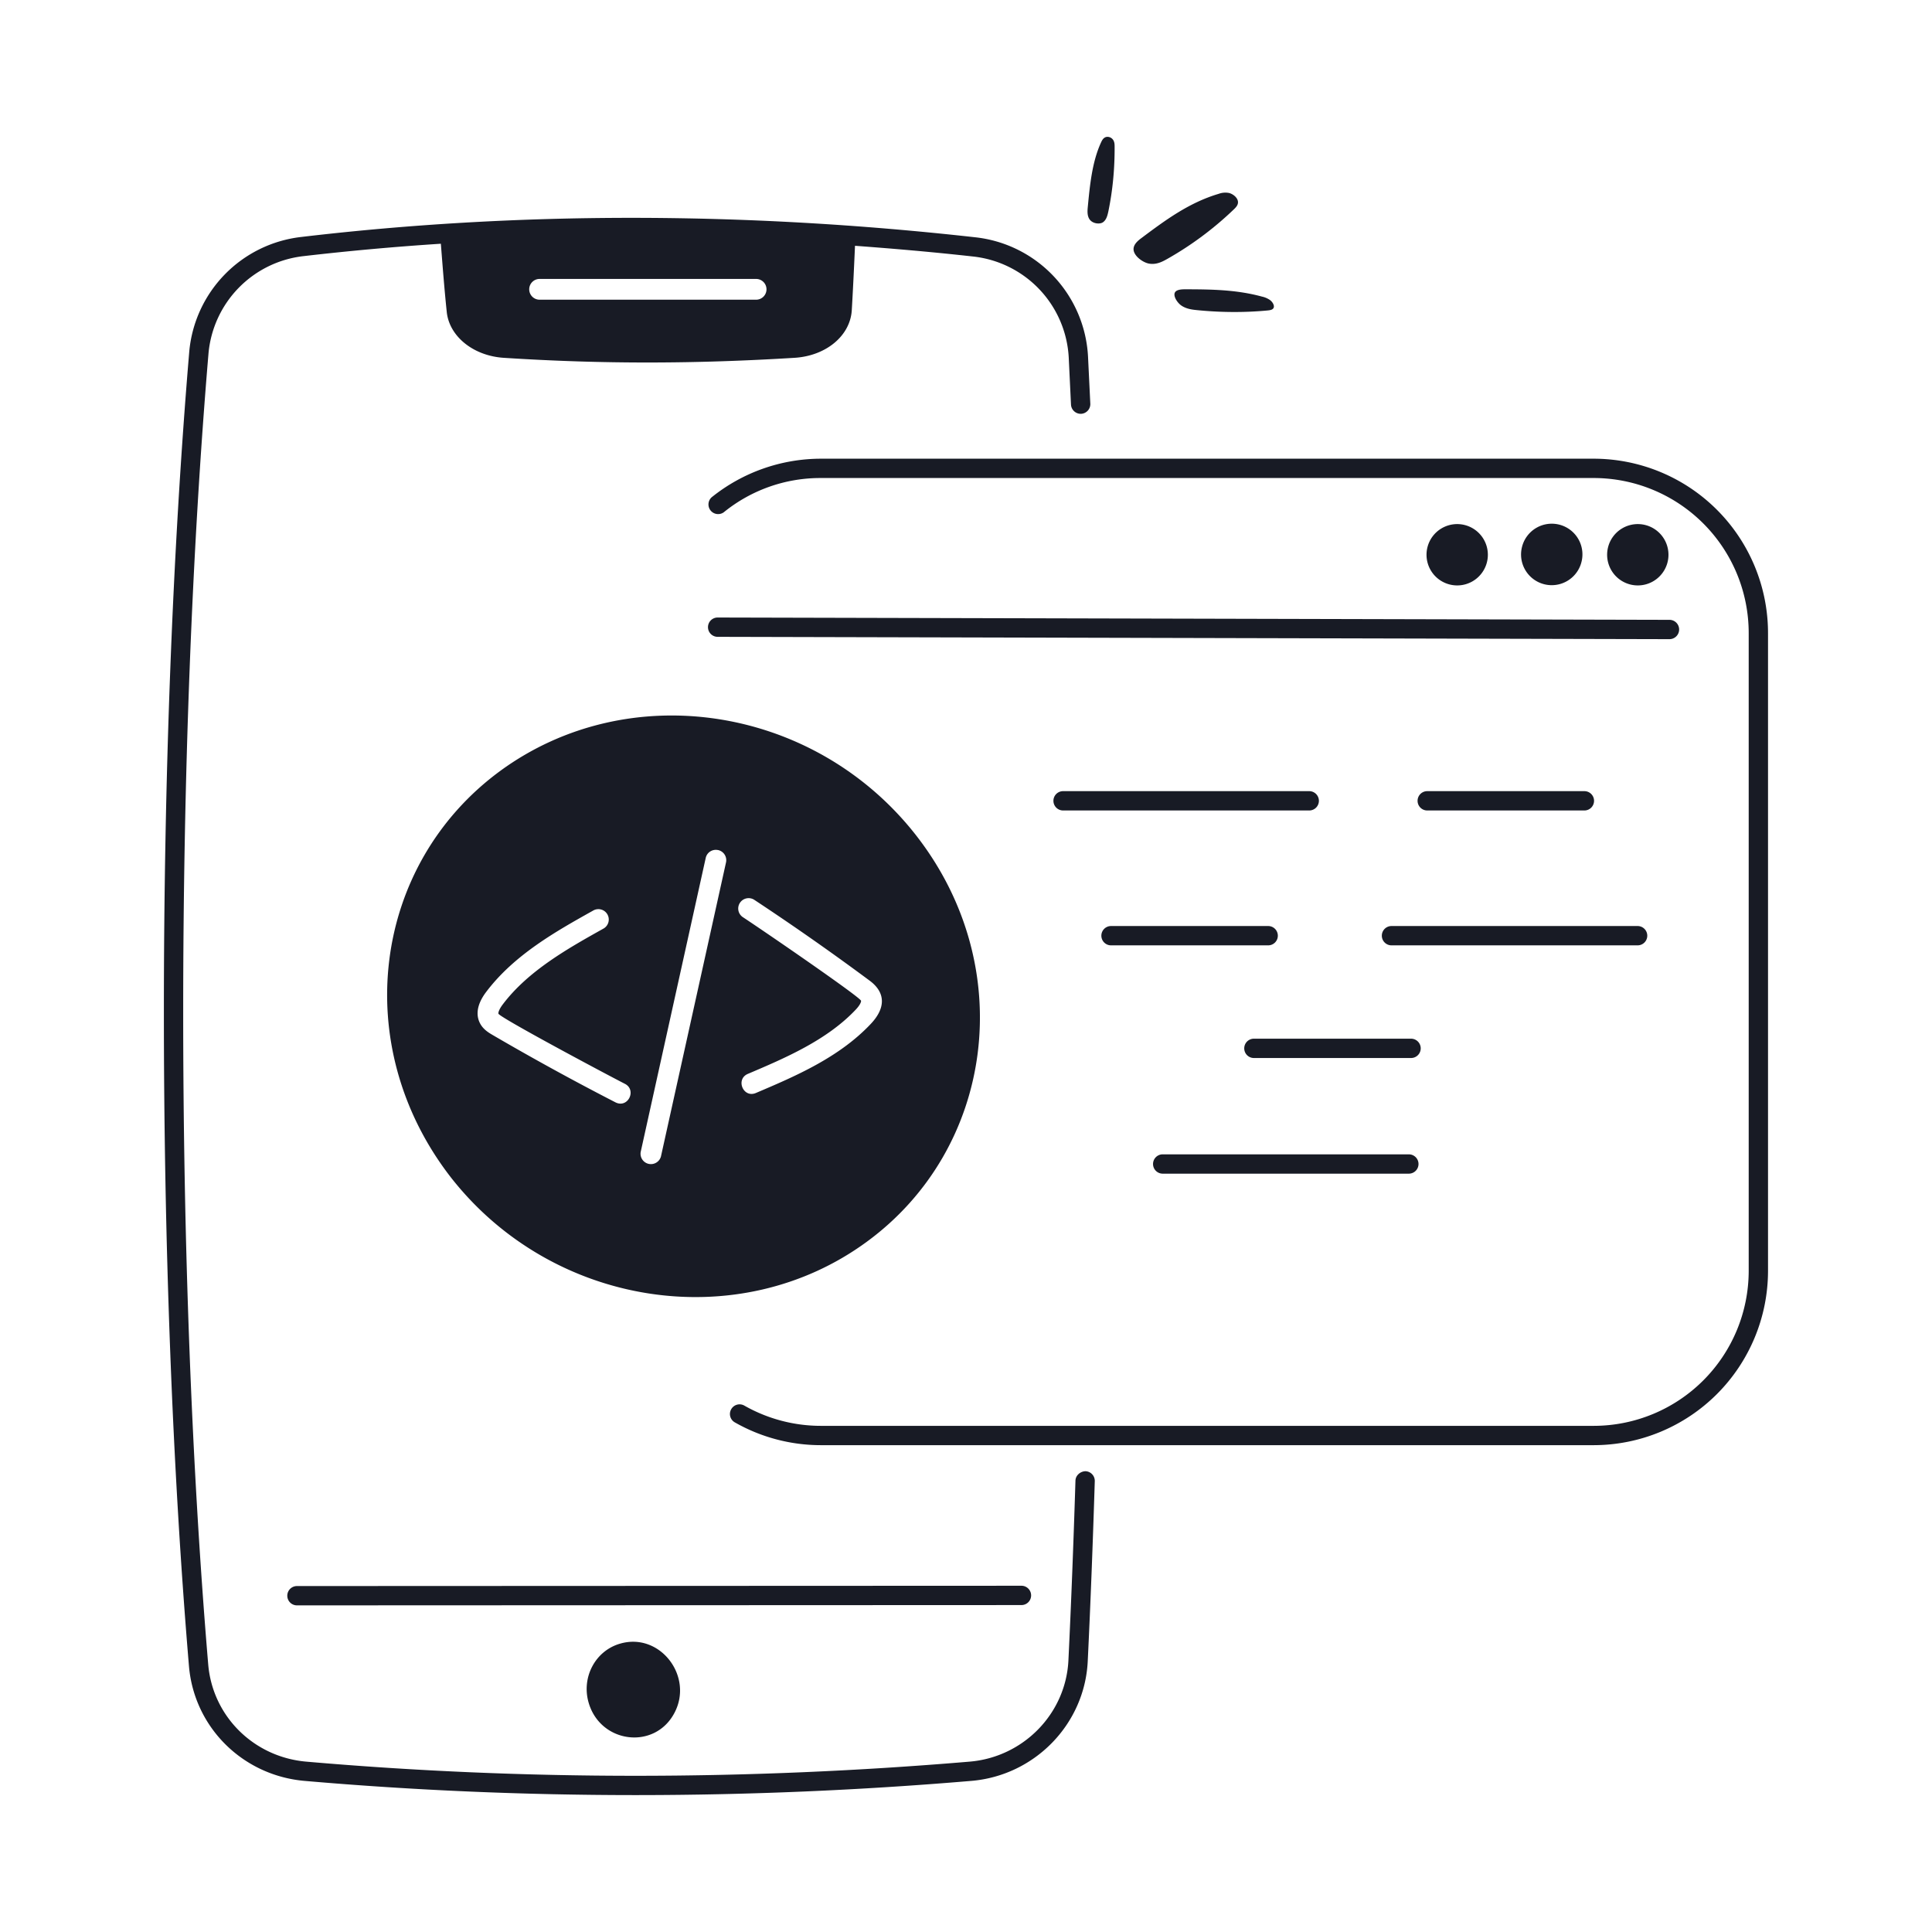
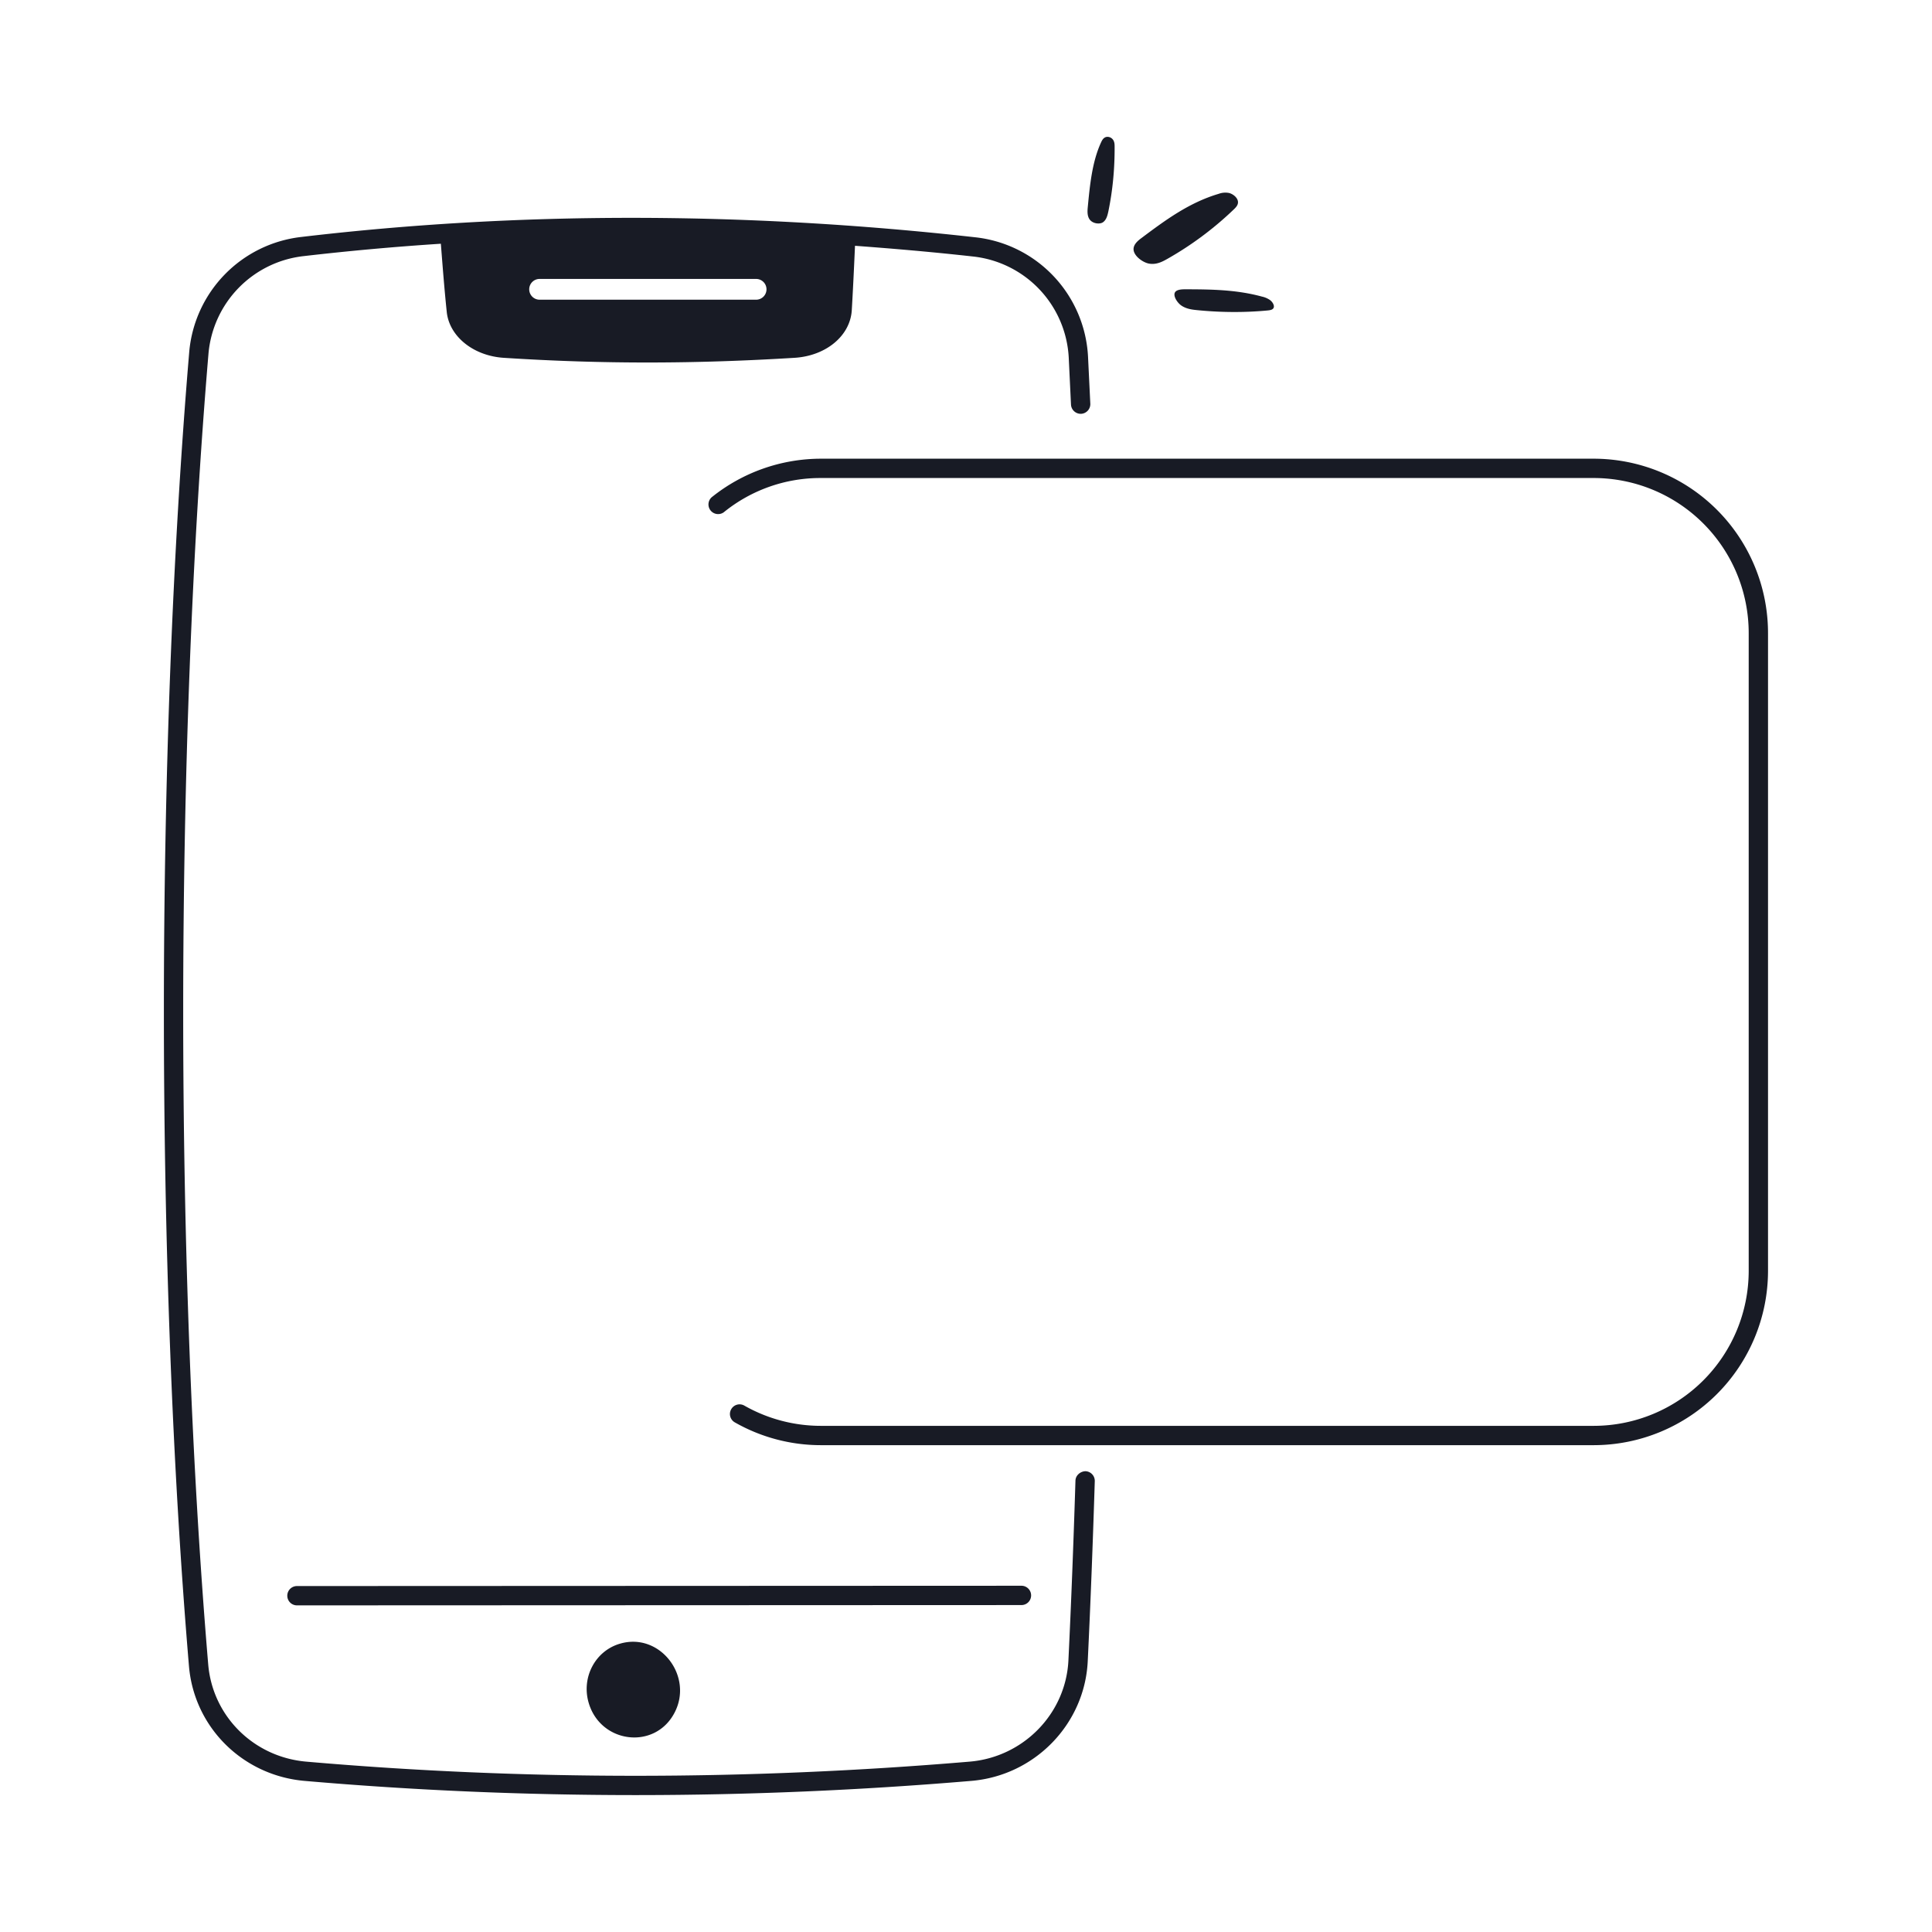
<svg xmlns="http://www.w3.org/2000/svg" fill="none" viewBox="0 0 64 64">
  <path d="M6.269 11.652c-1.117 13.256-1.12 30.343-.01 43.532.169 2.038 1.787 3.64 3.848 3.812 7.236.627 14.663.623 22.049 0 2.111-.168 3.778-1.875 3.877-3.97.093-1.92.169-3.914.233-5.96a.32.32 0 0 0-.31-.33c-.162.004-.324.132-.33.31-.064 2.042-.14 4.032-.233 5.95-.083 1.773-1.497 3.22-3.29 3.362-7.388.623-14.769.623-21.942 0-1.75-.145-3.121-1.502-3.264-3.227-1.108-13.158-1.104-30.203.01-43.425a3.563 3.563 0 0 1 3.136-3.22 90.147 90.147 0 0 1 4.561-.412c.06.775.12 1.54.195 2.258.083.806.87 1.448 1.87 1.52 3.34.216 6.395.201 9.669 0 1.045-.072 1.833-.742 1.879-1.585.04-.682.074-1.397.106-2.125 1.296.096 2.595.208 3.9.354a3.557 3.557 0 0 1 3.18 3.345l.075 1.562a.323.323 0 0 0 .335.305.322.322 0 0 0 .305-.335l-.076-1.565a4.195 4.195 0 0 0-3.748-3.949c-7.64-.854-15.153-.857-22.325-.008a4.203 4.203 0 0 0-3.7 3.8Zm18.778-1.724h-7.172a.344.344 0 0 1 0-.688h7.172a.344.344 0 0 1 0 .688Z" fill="#181B25" />
-   <path d="M34.157 52.85a.32.32 0 0 0-.32-.32l-24 .01a.32.32 0 0 0 0 .64l24-.01a.32.32 0 0 0 .32-.32Zm-13.612 1.597c-.817.232-1.288 1.106-1.048 1.948.384 1.356 2.184 1.588 2.841.354.65-1.216-.474-2.684-1.793-2.302ZM40.71 6.392a.64.64 0 0 0-.34.029c-.986.292-1.778.881-2.557 1.464-.12.089-.31.24-.252.442.056.197.325.376.505.406.235.04.428-.057.602-.156a11.014 11.014 0 0 0 2.22-1.656c.071-.07.146-.156.115-.274-.032-.122-.17-.226-.293-.255Zm-1.799 3.32c-.036.124.095.32.219.407.162.112.347.137.519.154.803.08 1.59.083 2.347.011.082-.008.173-.023.198-.096.025-.075-.038-.183-.12-.246a.741.741 0 0 0-.27-.117c-.863-.234-1.7-.239-2.524-.242-.126 0-.332.003-.369.13Zm-2.193-2.72c.141-.685.21-1.404.205-2.146 0-.08-.007-.174-.075-.244-.069-.072-.176-.085-.242-.05-.067.033-.103.102-.134.17-.294.64-.368 1.404-.44 2.158-.01.116-.024.307.093.424.114.113.312.122.404.064.12-.076.158-.229.189-.376ZM58.568 42.1V20.967a5.779 5.779 0 0 0-5.772-5.772H27.195a5.785 5.785 0 0 0-3.623 1.28.32.32 0 0 0 .401.497 5.073 5.073 0 0 1 3.222-1.137h25.6a5.138 5.138 0 0 1 5.133 5.133V42.1a5.138 5.138 0 0 1-5.132 5.133H27.195a5.13 5.13 0 0 1-2.537-.67.318.318 0 0 0-.436.12.318.318 0 0 0 .12.435 5.76 5.76 0 0 0 2.853.755h25.6a5.779 5.779 0 0 0 5.773-5.773Z" fill="#181B25" />
-   <path d="M23.773 20.456a.32.32 0 0 0 0 .64l31.53.077a.32.32 0 0 0 .001-.64l-31.53-.077Zm25.472-1.789a1.016 1.016 0 1 0-1.959-.538 1.016 1.016 0 0 0 1.959.538Zm3.129 0a1.016 1.016 0 1 0-1.958-.539 1.016 1.016 0 0 0 1.958.54Zm2.854 0a1.016 1.016 0 1 0-1.959-.538 1.016 1.016 0 0 0 1.959.538Zm-38.666 6.877c-4.222 3.104-5.014 9.097-1.622 13.464 3.364 4.293 9.531 5.24 13.775 2.126 4.213-3.083 5.037-9.098 1.631-13.463-3.36-4.3-9.514-5.257-13.784-2.127Zm3.827 10.973a87.108 87.108 0 0 1-4.076-2.235c-.118-.07-.297-.174-.404-.369-.116-.21-.176-.565.201-1.06.932-1.231 2.315-2.004 3.535-2.687a.344.344 0 1 1 .336.6c-1.161.65-2.478 1.386-3.323 2.502-.142.186-.157.295-.146.314.077.142 3.462 1.948 4.19 2.322.397.204.102.82-.313.613Zm4.123-6.61a.344.344 0 0 1 .476-.098 84.768 84.768 0 0 1 3.809 2.668c.572.417.524.941.046 1.444-1.055 1.118-2.515 1.738-3.802 2.285-.42.18-.683-.455-.268-.632 1.224-.52 2.613-1.111 3.572-2.126.173-.182.184-.283.178-.298-.053-.135-3.07-2.21-3.915-2.768a.343.343 0 0 1-.096-.476Zm-.724-1.748a.344.344 0 0 1 .262.41l-2.155 9.739a.344.344 0 0 1-.671-.149l2.154-9.739c.041-.184.22-.3.41-.26Zm14.728 10.72h8.154a.32.32 0 0 0 0-.64h-8.154a.32.32 0 0 0 0 .64Zm8.227-4.471h-5.206a.32.32 0 0 0 0 .64h5.206a.32.32 0 0 0 0-.64Zm7.825-3.412a.32.32 0 0 0-.32-.32h-8.153a.32.32 0 0 0 0 .64h8.153a.32.32 0 0 0 .32-.32Zm-17.764.32h5.206a.32.32 0 0 0 0-.64h-5.206a.32.32 0 0 0 0 .64Zm6.886-4.788a.32.32 0 0 0-.32-.32h-8.154a.32.32 0 0 0 0 .64h8.154a.32.32 0 0 0 .32-.32Zm8.795.32a.32.32 0 0 0 0-.64h-5.206a.32.32 0 0 0 0 .64h5.206Z" fill="#181B25" />
+   <path d="M34.157 52.85a.32.32 0 0 0-.32-.32l-24 .01a.32.32 0 0 0 0 .64l24-.01a.32.32 0 0 0 .32-.32Zm-13.612 1.597c-.817.232-1.288 1.106-1.048 1.948.384 1.356 2.184 1.588 2.841.354.65-1.216-.474-2.684-1.793-2.302ZM40.71 6.392a.64.64 0 0 0-.34.029c-.986.292-1.778.881-2.557 1.464-.12.089-.31.24-.252.442.056.197.325.376.505.406.235.04.428-.057.602-.156a11.014 11.014 0 0 0 2.22-1.656c.071-.07.146-.156.115-.274-.032-.122-.17-.226-.293-.255Zm-1.799 3.32c-.036.124.095.32.219.407.162.112.347.137.519.154.803.08 1.59.083 2.347.011.082-.008.173-.023.198-.096.025-.075-.038-.183-.12-.246a.741.741 0 0 0-.27-.117c-.863-.234-1.7-.239-2.524-.242-.126 0-.332.003-.369.13Zm-2.193-2.72c.141-.685.21-1.404.205-2.146 0-.08-.007-.174-.075-.244-.069-.072-.176-.085-.242-.05-.067.033-.103.102-.134.17-.294.64-.368 1.404-.44 2.158-.01.116-.024.307.093.424.114.113.312.122.404.064.12-.076.158-.229.189-.376ZM58.568 42.1V20.967a5.779 5.779 0 0 0-5.772-5.772H27.195a5.785 5.785 0 0 0-3.623 1.28.32.32 0 0 0 .401.497 5.073 5.073 0 0 1 3.222-1.137h25.6a5.138 5.138 0 0 1 5.133 5.133V42.1a5.138 5.138 0 0 1-5.132 5.133H27.195a5.13 5.13 0 0 1-2.537-.67.318.318 0 0 0-.436.12.318.318 0 0 0 .12.435 5.76 5.76 0 0 0 2.853.755h25.6a5.779 5.779 0 0 0 5.773-5.773" fill="#181B25" />
</svg>